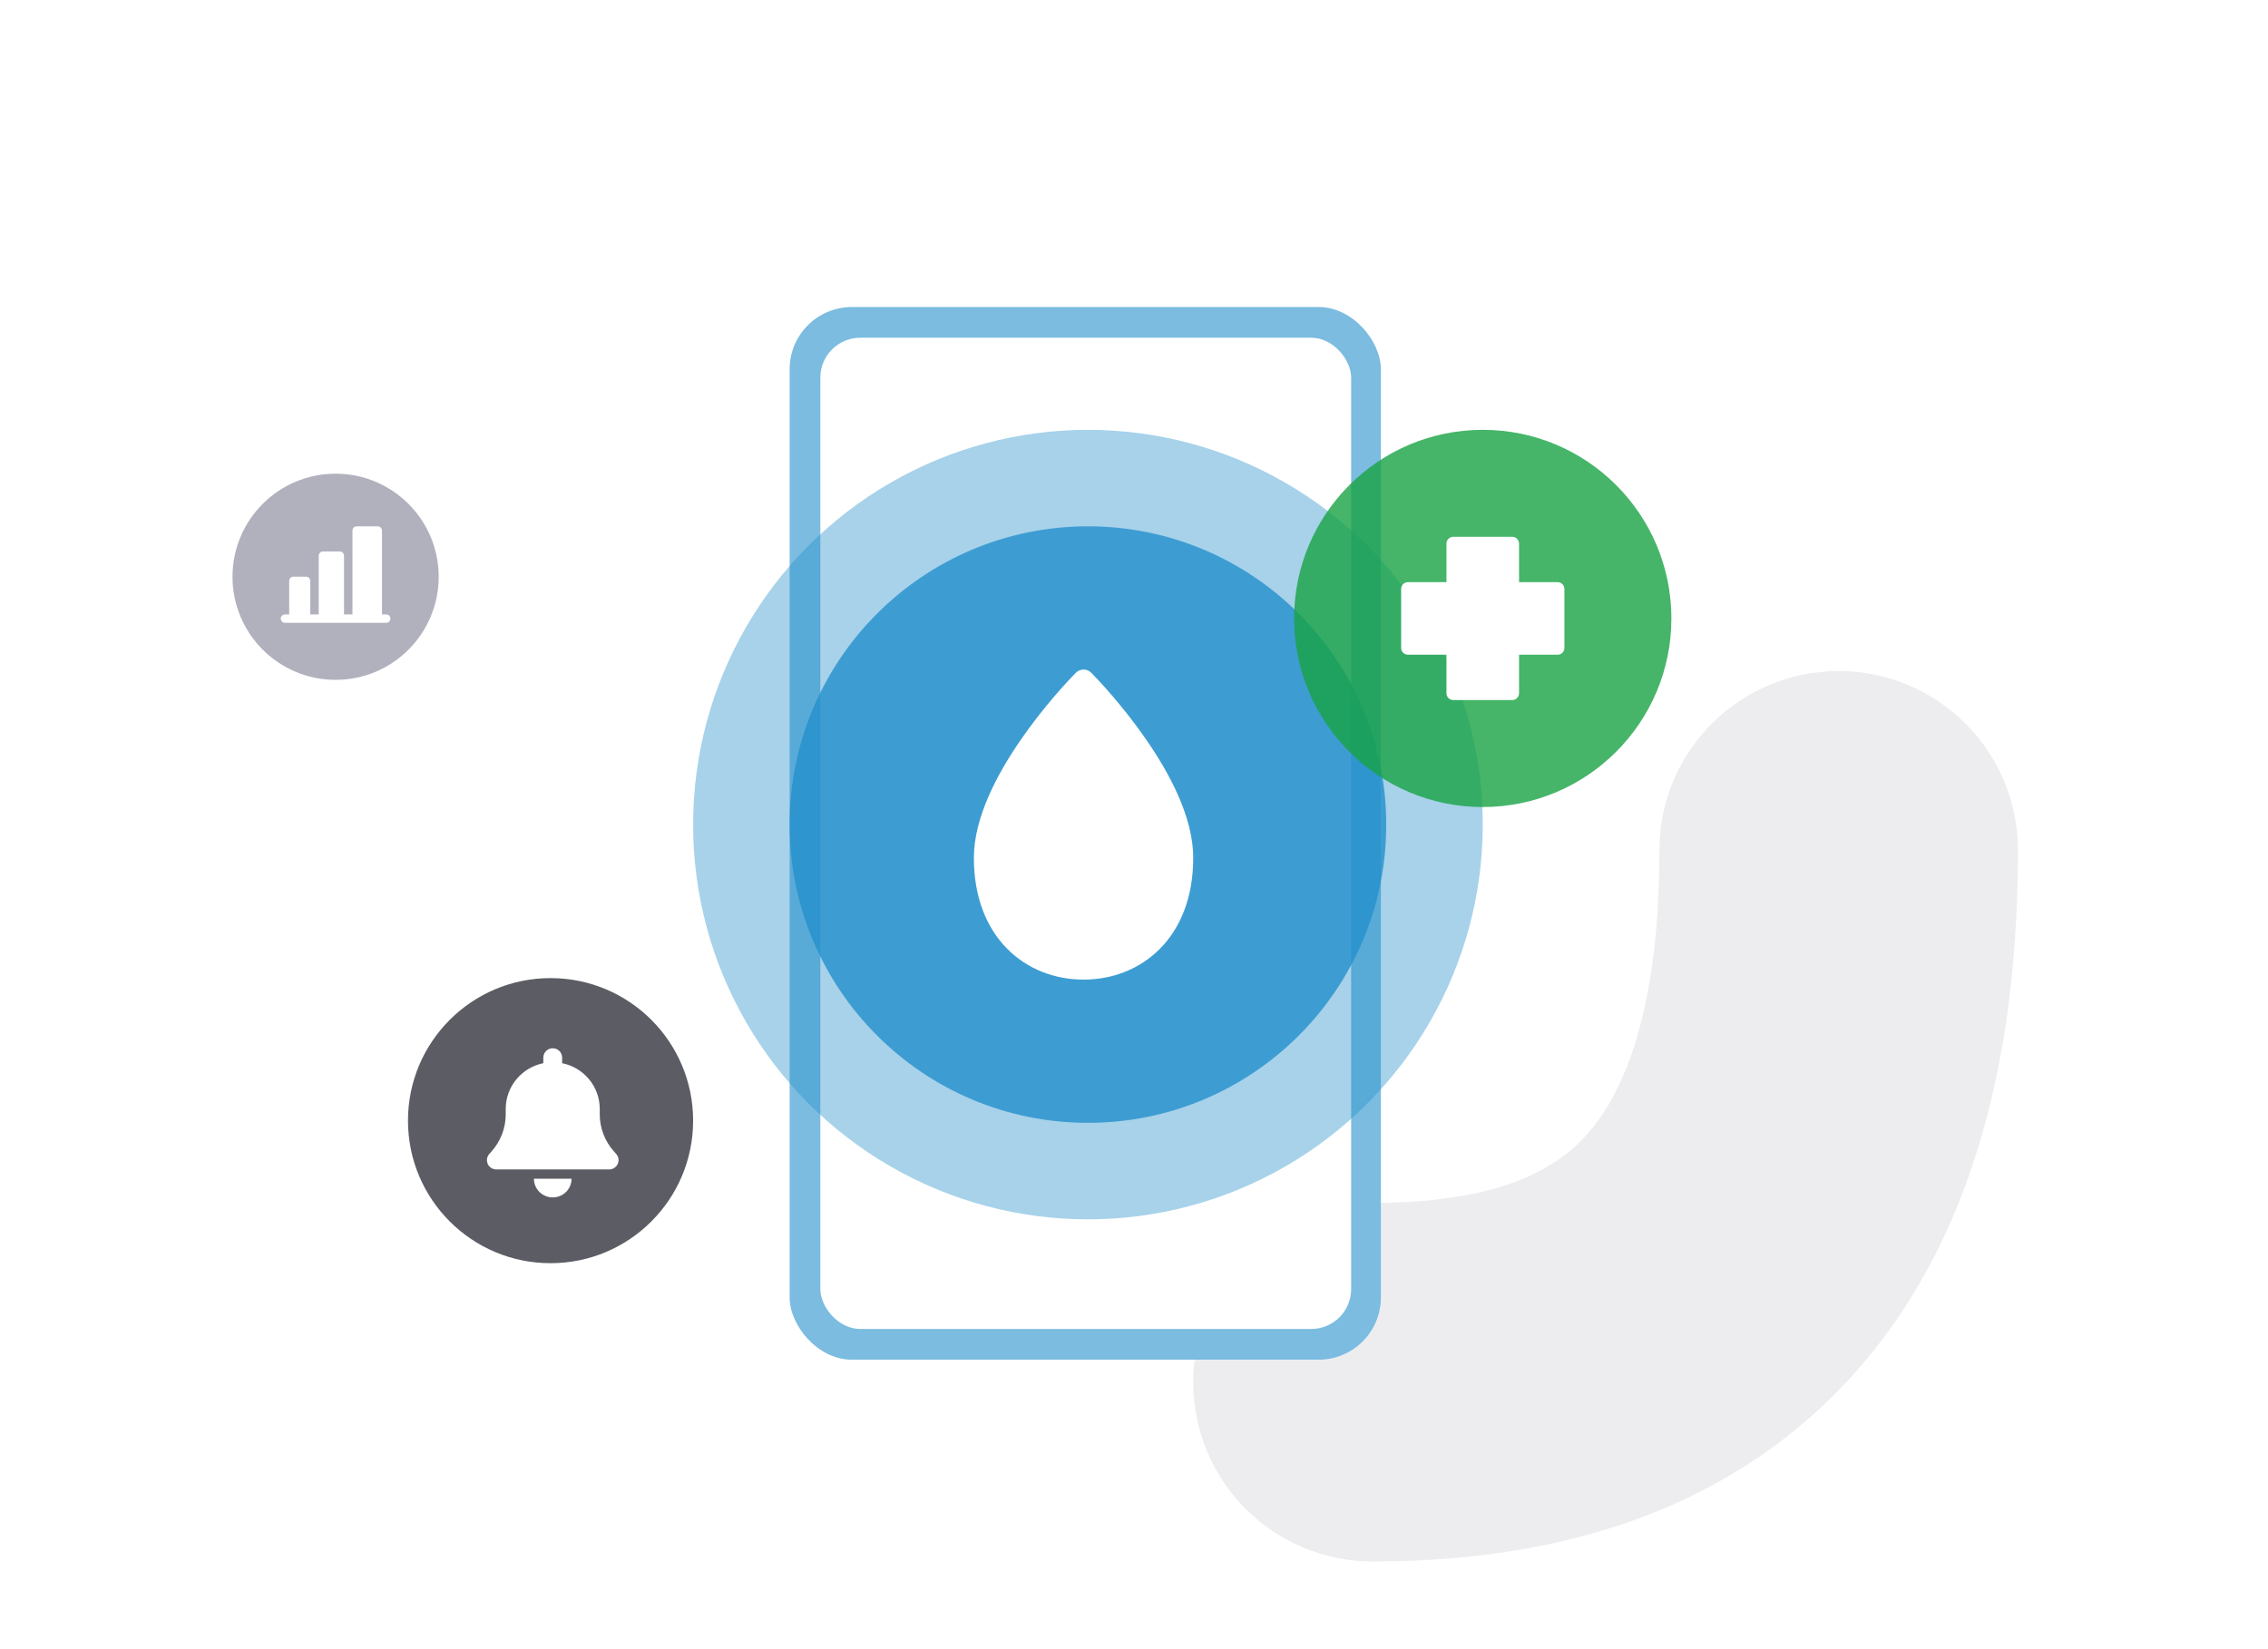
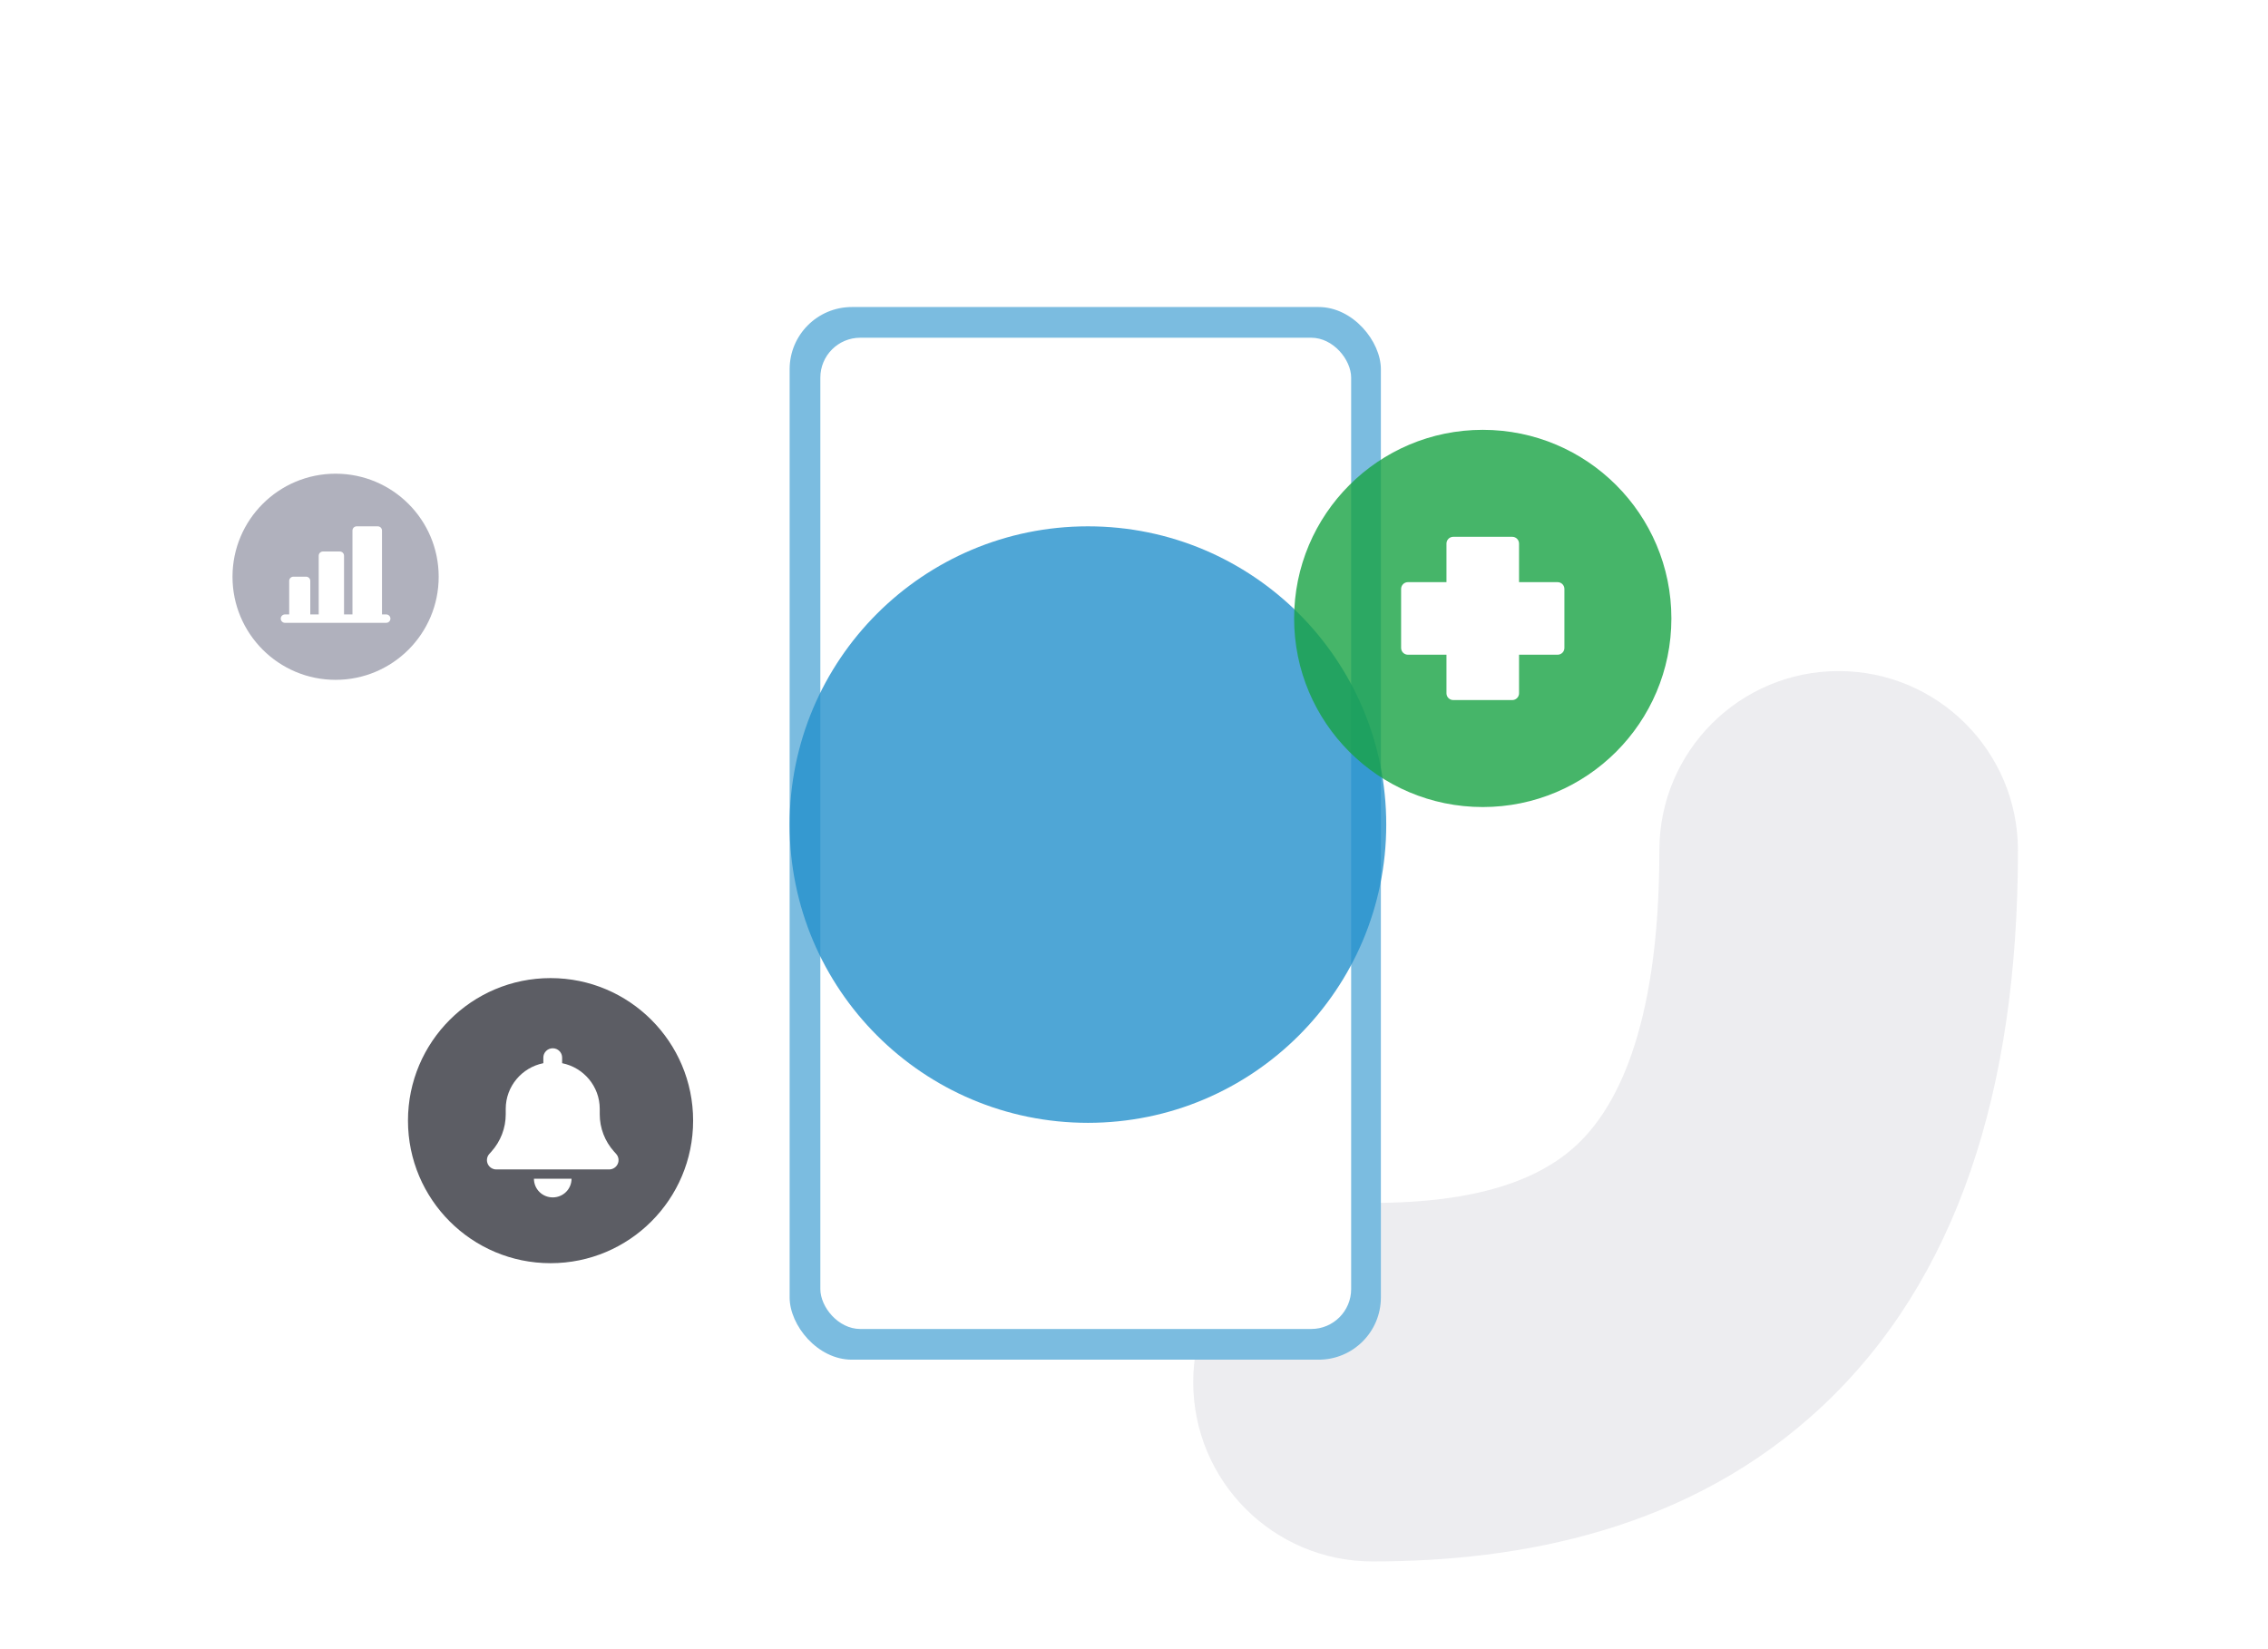
<svg xmlns="http://www.w3.org/2000/svg" width="517" height="376" viewBox="0 0 517 376" fill="none">
  <path fill-rule="evenodd" clip-rule="evenodd" d="M272 315.127C272 337.701 290.298 356 312.87 356C346.418 356 385.225 348.924 415.426 320.577C446.068 291.815 460 248.625 460 193.873C460 171.299 441.702 153 419.13 153C396.559 153 378.261 171.299 378.261 193.873C378.261 235.853 367.671 253.29 359.487 260.972C350.861 269.069 336.539 274.254 312.87 274.254C290.298 274.254 272 292.554 272 315.127Z" fill="#EDEDF0" />
  <circle cx="135.5" cy="88.5" r="58.5" fill="white" />
  <rect x="180" y="70" width="134.778" height="240" rx="14.187" fill="#7BBCE0" />
  <rect x="187" y="77" width="121" height="226" rx="9.103" fill="white" />
  <g filter="url(#filter0_b_1310_21424)">
-     <circle cx="248" cy="188" r="90" fill="#2390CC" fill-opacity="0.4" />
-   </g>
+     </g>
  <g filter="url(#filter1_b_1310_21424)">
    <circle cx="248" cy="188" r="68" fill="#2390CC" fill-opacity="0.8" />
  </g>
  <g filter="url(#filter2_b_1310_21424)">
-     <path d="M245.23 153.397C245.462 153.162 245.738 152.975 246.042 152.848C246.346 152.721 246.671 152.655 247 152.655C247.329 152.655 247.654 152.721 247.958 152.848C248.262 152.975 248.538 153.162 248.77 153.397C250.075 154.72 255.81 160.718 261.235 168.559C266.585 176.289 272 186.311 272 195.576C272 204.563 269.115 211.556 264.42 216.302C259.745 221.033 253.455 223.345 247 223.345C240.545 223.345 234.255 221.033 229.58 216.302C224.885 211.556 222 204.568 222 195.576C222 186.311 227.415 176.289 232.765 168.564C236.511 163.179 240.679 158.107 245.23 153.397Z" fill="white" />
-   </g>
+     </g>
  <g filter="url(#filter3_b_1310_21424)">
    <circle cx="338" cy="141" r="43" fill="#18A344" fill-opacity="0.8" />
  </g>
  <path fill-rule="evenodd" clip-rule="evenodd" d="M331.278 122.388C330.422 122.388 329.728 123.082 329.728 123.938V132.728L320.938 132.728C320.082 132.728 319.388 133.422 319.388 134.278L319.388 147.722C319.388 148.578 320.082 149.272 320.938 149.272H329.728V158.063C329.728 158.918 330.422 159.612 331.278 159.612H344.722C345.578 159.612 346.272 158.918 346.272 158.063V149.272H355.062C355.918 149.272 356.612 148.578 356.612 147.722L356.612 134.278C356.612 133.422 355.918 132.728 355.062 132.728L346.272 132.728V123.938C346.272 123.082 345.578 122.388 344.722 122.388H331.278Z" fill="white" />
  <g filter="url(#filter4_b_1310_21424)">
    <circle cx="125.5" cy="255.5" r="32.5" fill="#34353E" fill-opacity="0.8" />
  </g>
  <path d="M125.999 239C124.813 239 123.856 239.95 123.856 241.125V242.4C118.967 243.383 115.284 247.673 115.284 252.812V254.061C115.284 257.182 114.126 260.197 112.037 262.534L111.541 263.086C110.979 263.71 110.845 264.606 111.186 265.37C111.528 266.134 112.298 266.625 113.142 266.625H138.855C139.699 266.625 140.463 266.134 140.811 265.37C141.159 264.606 141.018 263.71 140.456 263.086L139.96 262.534C137.871 260.197 136.713 257.189 136.713 254.061V252.812C136.713 247.673 133.03 243.383 128.141 242.4V241.125C128.141 239.95 127.184 239 125.999 239ZM129.032 271.758C129.836 270.961 130.284 269.879 130.284 268.75H121.713C121.713 269.879 122.162 270.961 122.965 271.758C123.769 272.555 124.86 273 125.999 273C127.137 273 128.228 272.555 129.032 271.758Z" fill="white" />
  <g filter="url(#filter5_b_1310_21424)">
    <circle cx="76.5" cy="131.5" r="23.5" fill="#9C9EAD" fill-opacity="0.8" />
  </g>
  <path d="M89 141.043C89 141.297 88.899 141.54 88.718 141.72C88.538 141.899 88.293 142 88.038 142H64.962C64.707 142 64.462 141.899 64.282 141.72C64.101 141.54 64 141.297 64 141.043C64 140.79 64.101 140.546 64.282 140.367C64.462 140.188 64.707 140.087 64.962 140.087H65.923V132.435C65.923 132.181 66.024 131.938 66.205 131.758C66.385 131.579 66.63 131.478 66.885 131.478H69.769C70.024 131.478 70.269 131.579 70.449 131.758C70.629 131.938 70.731 132.181 70.731 132.435V140.087H72.654V126.696C72.654 126.442 72.755 126.199 72.936 126.019C73.116 125.84 73.36 125.739 73.615 125.739H77.462C77.717 125.739 77.961 125.84 78.141 126.019C78.322 126.199 78.423 126.442 78.423 126.696V140.087H80.346V120.957C80.346 120.703 80.448 120.46 80.628 120.28C80.808 120.101 81.053 120 81.308 120H86.115C86.37 120 86.615 120.101 86.795 120.28C86.976 120.46 87.077 120.703 87.077 120.957V140.087H88.038C88.293 140.087 88.538 140.188 88.718 140.367C88.899 140.546 89 140.79 89 141.043Z" fill="white" />
  <defs>
    <filter id="filter0_b_1310_21424" x="150" y="90" width="196" height="196" filterUnits="userSpaceOnUse" color-interpolation-filters="sRGB">
      <feFlood flood-opacity="0" result="BackgroundImageFix" />
      <feGaussianBlur in="BackgroundImageFix" stdDeviation="4" />
      <feComposite in2="SourceAlpha" operator="in" result="effect1_backgroundBlur_1310_21424" />
      <feBlend mode="normal" in="SourceGraphic" in2="effect1_backgroundBlur_1310_21424" result="shape" />
    </filter>
    <filter id="filter1_b_1310_21424" x="174.866" y="114.866" width="146.269" height="146.269" filterUnits="userSpaceOnUse" color-interpolation-filters="sRGB">
      <feFlood flood-opacity="0" result="BackgroundImageFix" />
      <feGaussianBlur in="BackgroundImageFix" stdDeviation="2.567" />
      <feComposite in2="SourceAlpha" operator="in" result="effect1_backgroundBlur_1310_21424" />
      <feBlend mode="normal" in="SourceGraphic" in2="effect1_backgroundBlur_1310_21424" result="shape" />
    </filter>
    <filter id="filter2_b_1310_21424" x="215.103" y="145.759" width="63.793" height="84.483" filterUnits="userSpaceOnUse" color-interpolation-filters="sRGB">
      <feFlood flood-opacity="0" result="BackgroundImageFix" />
      <feGaussianBlur in="BackgroundImageFix" stdDeviation="3.448" />
      <feComposite in2="SourceAlpha" operator="in" result="effect1_backgroundBlur_1310_21424" />
      <feBlend mode="normal" in="SourceGraphic" in2="effect1_backgroundBlur_1310_21424" result="shape" />
    </filter>
    <filter id="filter3_b_1310_21424" x="289.866" y="92.866" width="96.269" height="96.269" filterUnits="userSpaceOnUse" color-interpolation-filters="sRGB">
      <feFlood flood-opacity="0" result="BackgroundImageFix" />
      <feGaussianBlur in="BackgroundImageFix" stdDeviation="2.567" />
      <feComposite in2="SourceAlpha" operator="in" result="effect1_backgroundBlur_1310_21424" />
      <feBlend mode="normal" in="SourceGraphic" in2="effect1_backgroundBlur_1310_21424" result="shape" />
    </filter>
    <filter id="filter4_b_1310_21424" x="89.119" y="219.119" width="72.761" height="72.761" filterUnits="userSpaceOnUse" color-interpolation-filters="sRGB">
      <feFlood flood-opacity="0" result="BackgroundImageFix" />
      <feGaussianBlur in="BackgroundImageFix" stdDeviation="1.94" />
      <feComposite in2="SourceAlpha" operator="in" result="effect1_backgroundBlur_1310_21424" />
      <feBlend mode="normal" in="SourceGraphic" in2="effect1_backgroundBlur_1310_21424" result="shape" />
    </filter>
    <filter id="filter5_b_1310_21424" x="50.194" y="105.194" width="52.612" height="52.612" filterUnits="userSpaceOnUse" color-interpolation-filters="sRGB">
      <feFlood flood-opacity="0" result="BackgroundImageFix" />
      <feGaussianBlur in="BackgroundImageFix" stdDeviation="1.403" />
      <feComposite in2="SourceAlpha" operator="in" result="effect1_backgroundBlur_1310_21424" />
      <feBlend mode="normal" in="SourceGraphic" in2="effect1_backgroundBlur_1310_21424" result="shape" />
    </filter>
  </defs>
</svg>